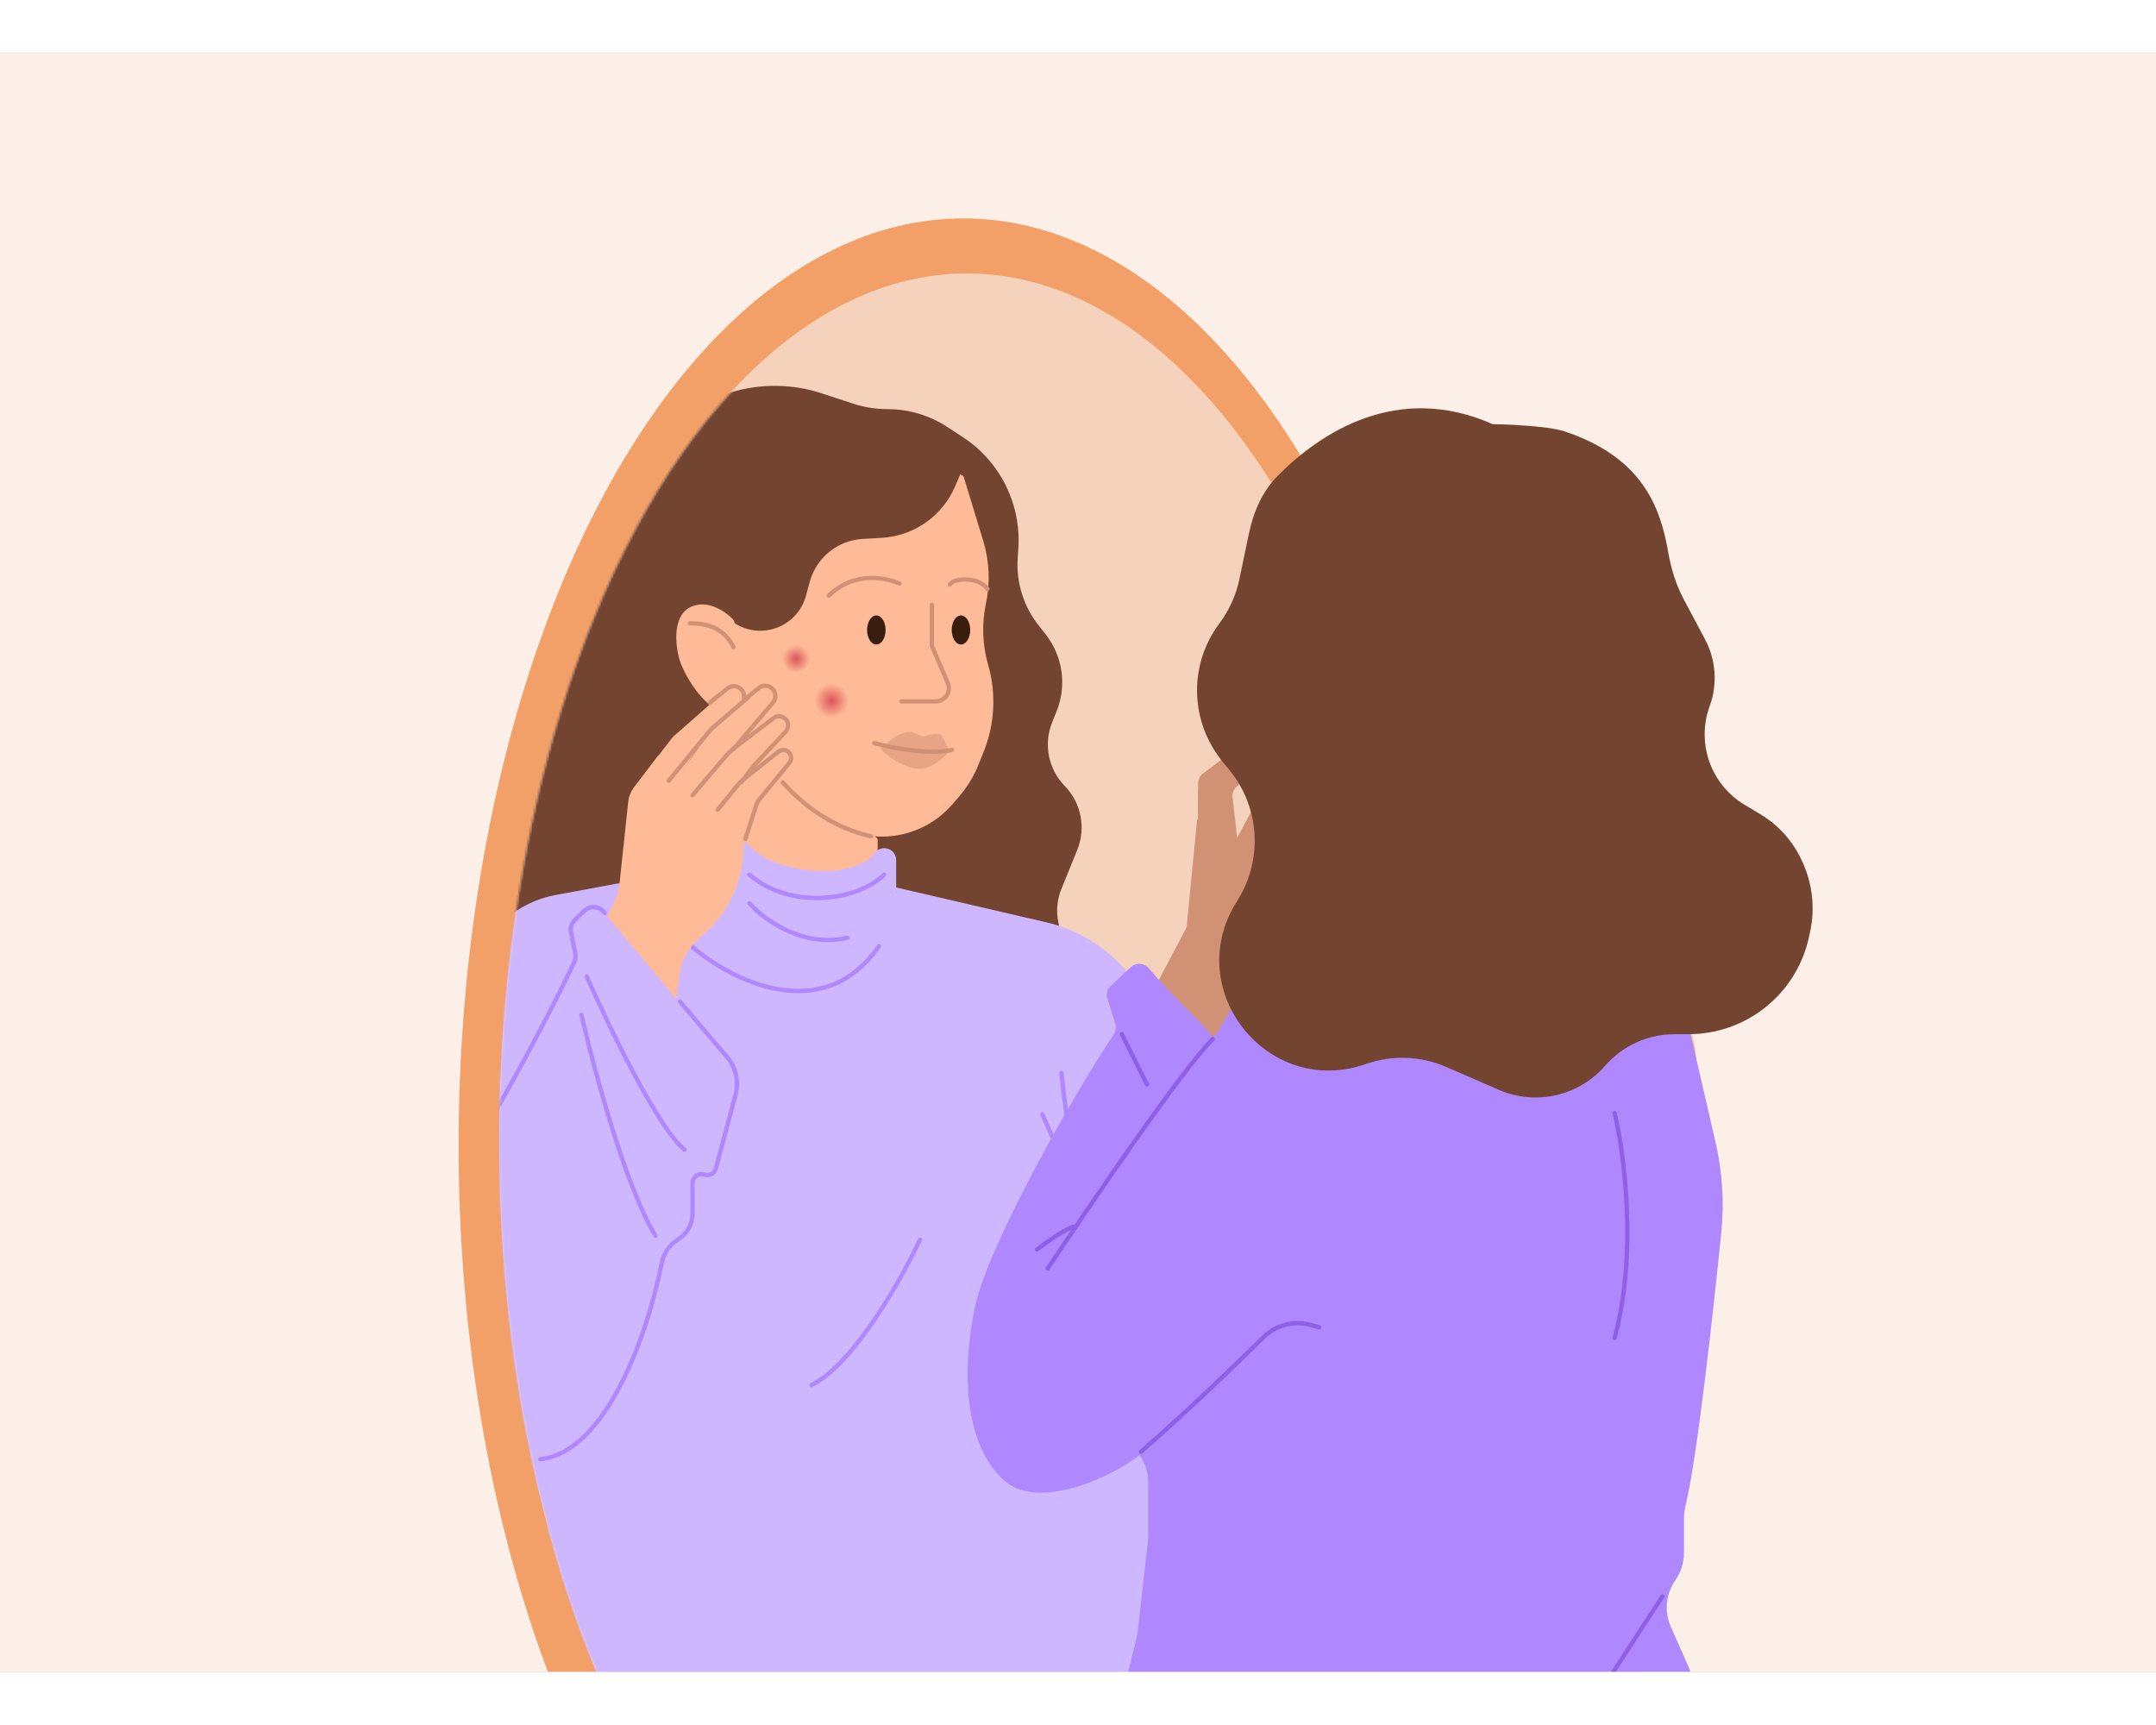
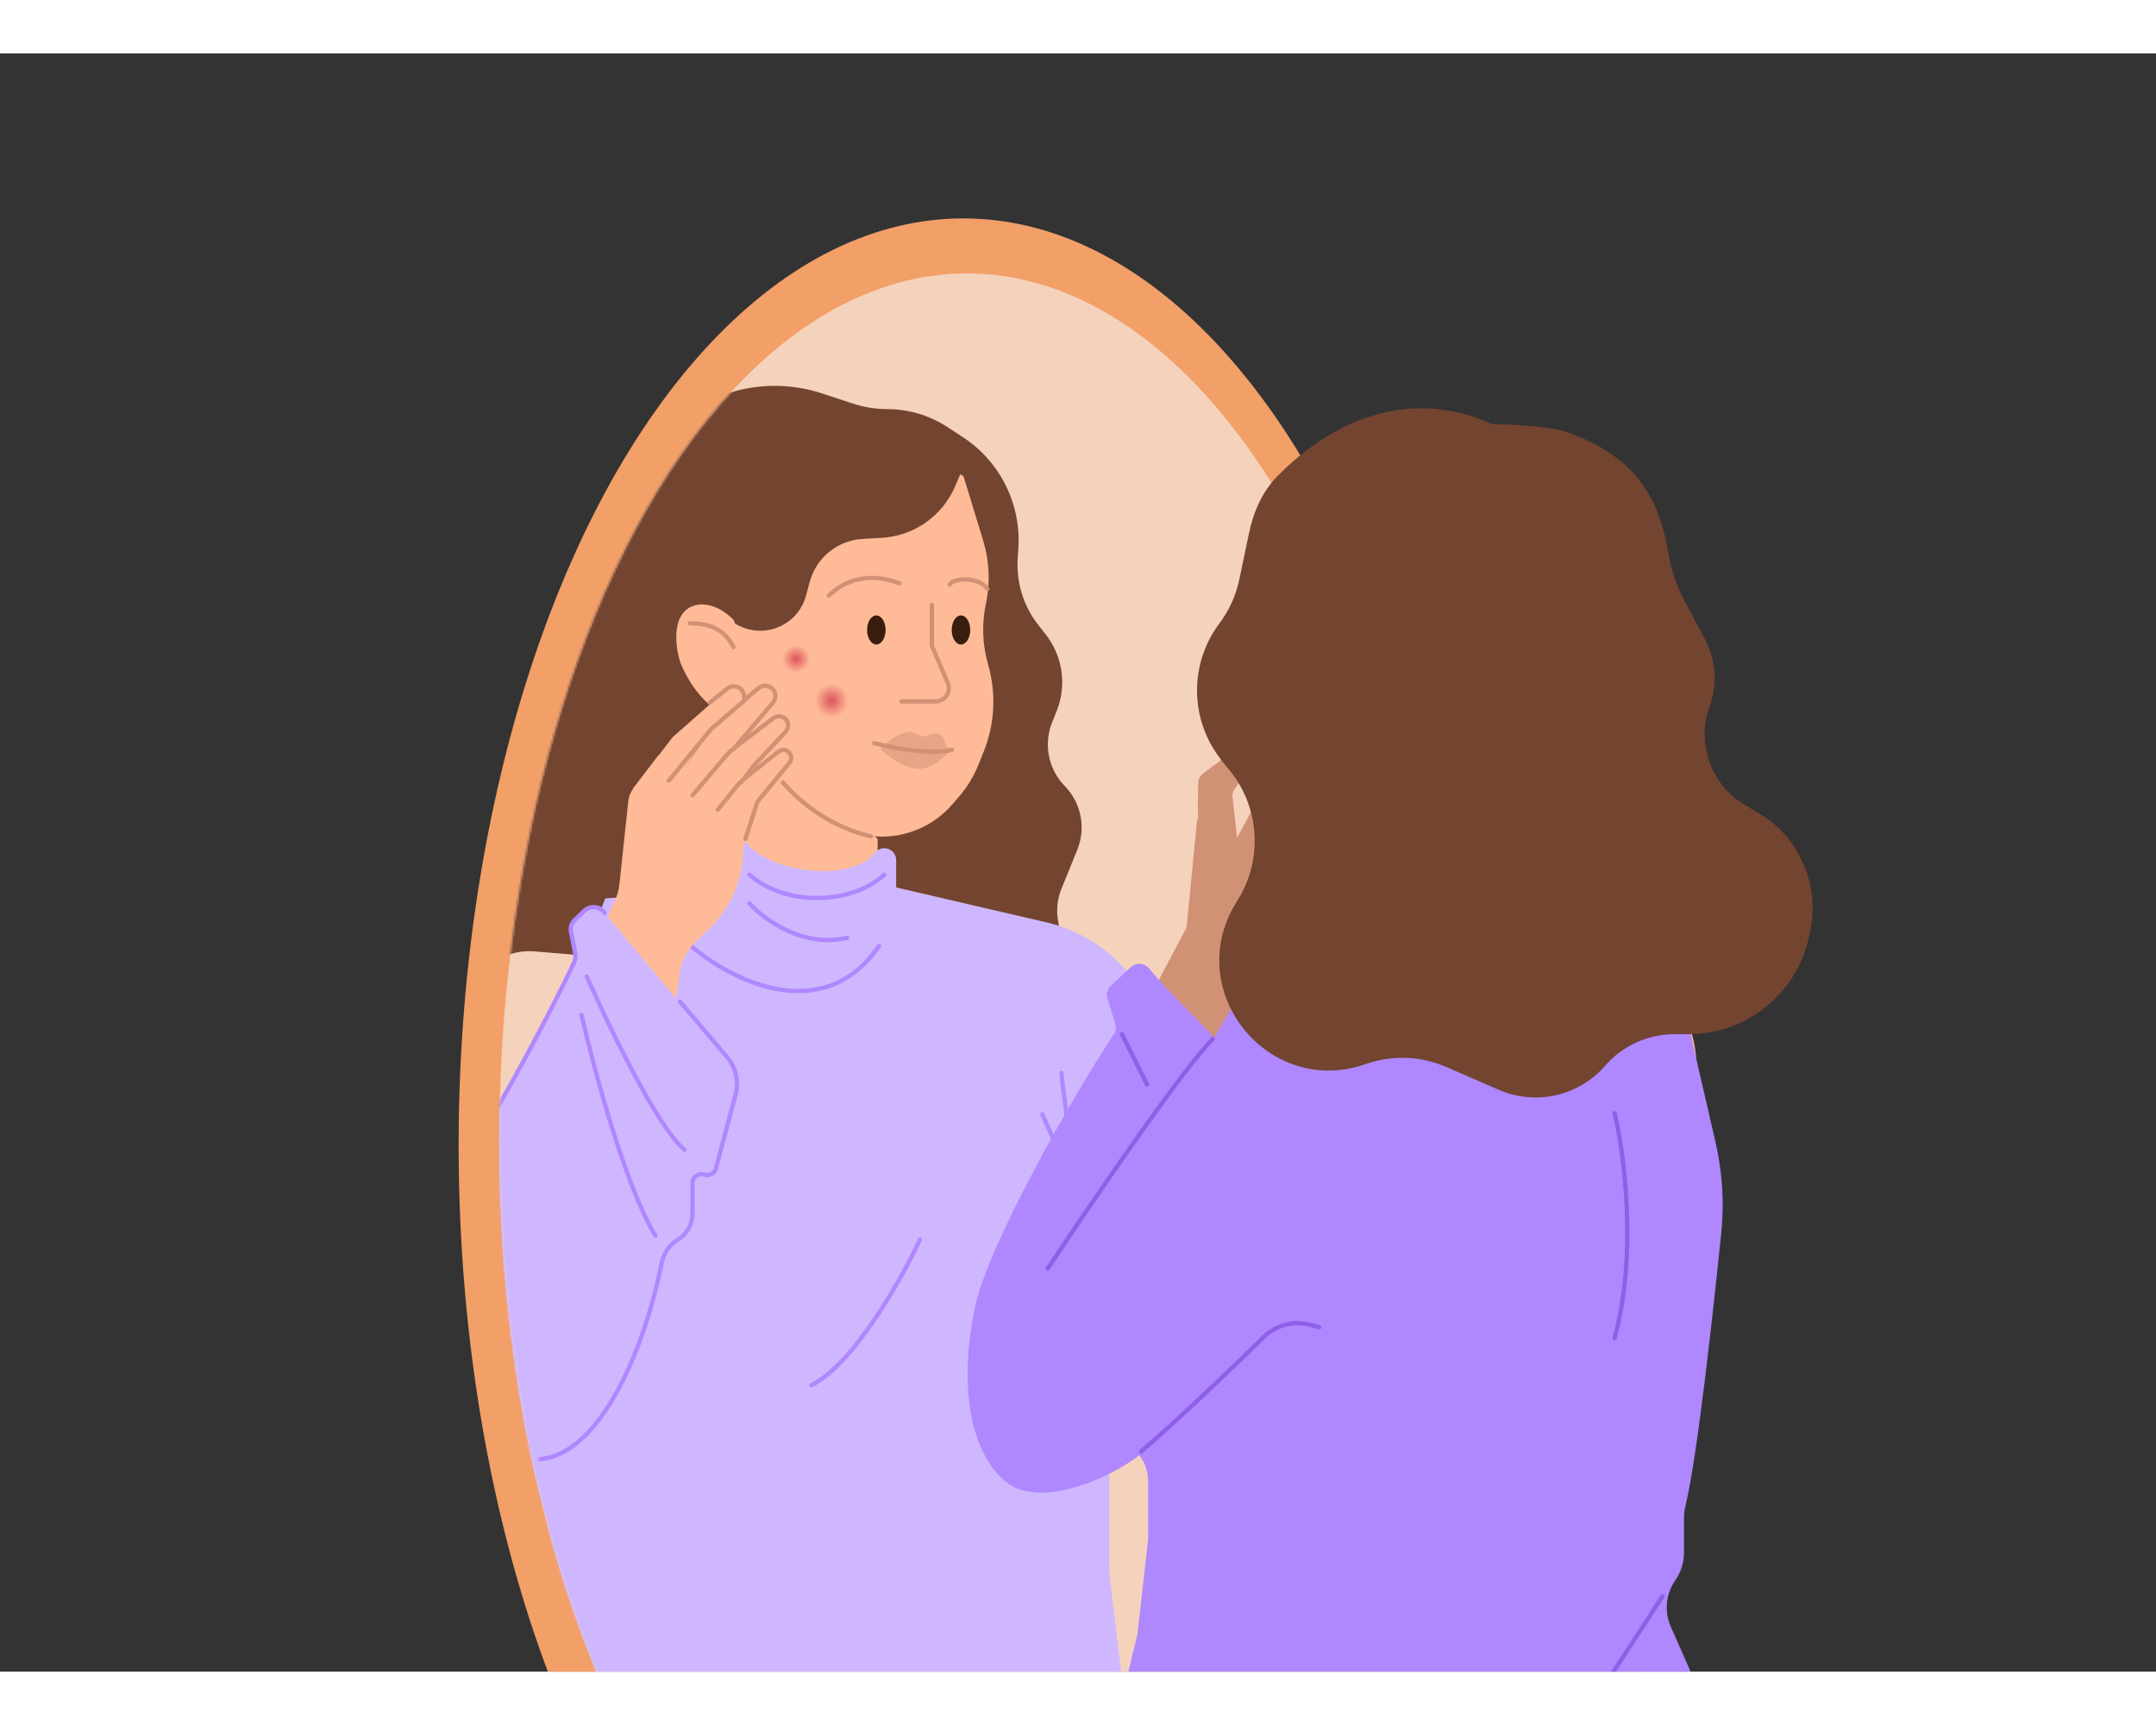
<svg xmlns="http://www.w3.org/2000/svg" fill="none" height="8" viewBox="0 0 1006 755" width="10">
  <rect x="0" y="0" width="1006" height="755" fill="#333333" stroke="none" />
  <g clip-path="url(#clip0_850_239)">
-     <rect fill="#FCEFE7" height="755" transform="matrix(-1 0 0 1 1006 0)" width="1006" />
    <ellipse cx="449.503" cy="509.5" fill="#F29F68" rx="235.503" ry="432.5" />
    <ellipse cx="451.179" cy="507.826" fill="#F5D2BB" rx="218.203" ry="405.155" />
    <mask height="811" id="mask0_850_239" maskUnits="userSpaceOnUse" style="mask-type:alpha" width="438" x="232" y="102">
      <ellipse cx="451.174" cy="507.826" fill="#D9D9D9" rx="218.203" ry="405.155" />
    </mask>
    <g mask="url(#mask0_850_239)">
      <path d="M449.263 179.047L442.03 174.318C433.701 168.872 423.965 165.971 414.014 165.971C408.585 165.971 403.191 165.108 398.033 163.413L383.514 158.643C369.912 154.174 355.273 153.949 341.541 157.998L338.327 158.946C323.031 163.456 310.053 173.673 302.078 187.483L295.84 198.286C291.59 205.645 284.591 211.015 276.383 213.214C263.341 216.707 253.889 228 252.746 241.453L250.546 267.368C249.684 277.517 242.309 285.919 232.358 288.091C222.189 290.309 214.738 299.024 214.127 309.414L212.231 341.649C211.727 350.207 208.683 358.421 203.488 365.24L197.793 372.714C188.541 384.858 189.236 401.867 199.449 413.214L200.754 414.664C209.315 424.177 223.084 426.986 234.688 421.589C239.278 419.454 244.346 418.552 249.391 418.973L465.535 436.985C483.191 438.456 497.318 422.571 493.795 405.207C492.755 400.085 493.249 394.769 495.215 389.926L502.66 371.579C506.801 361.374 504.505 349.685 496.812 341.804C489.136 333.94 486.832 322.283 490.939 312.091L493.01 306.951C497.854 294.933 495.904 281.243 487.899 271.054L484.514 266.746C477.546 257.877 474.106 246.745 474.856 235.491L475.157 230.974C476.538 210.258 466.64 190.408 449.263 179.047Z" fill="#734430" />
      <path d="M254.357 681.906L247.859 658.35L221.944 546.053L282.412 394.267L389.772 385.629L432.964 394.267L498.367 457.203L517.584 658.35V708.946L524.281 764.535L532.094 800.251L539.899 832.444C540.561 835.176 539.293 838.01 536.816 839.337L528.952 843.55C516.43 850.258 502.242 853.222 488.082 852.089L432.002 847.602C424.368 846.991 416.683 847.622 409.181 849.166C292.542 873.166 238.69 831.867 212.683 809.816C210.801 808.221 210.079 805.664 210.813 803.308L235.346 724.565C236.275 721.583 237.762 718.805 239.727 716.378L249.748 703.999C254.758 697.809 256.475 689.583 254.357 681.906Z" fill="#CFB7FF" />
      <path d="M486.333 494.99L503.921 534.33" stroke="#AF87FF" stroke-linecap="round" stroke-width="2" />
      <path d="M488.232 405.42L416.307 388.714L460.115 447.331L495.822 487.177L517.497 639.84L550.816 673.159L589.688 658.967L585.369 575.67L538.084 449.197C535.482 442.238 531.792 435.737 527.151 429.935C517.301 417.623 503.591 408.987 488.232 405.42Z" fill="#CFB7FF" />
-       <path d="M259.215 392.667L297.221 385.629V431.288L266.37 552.224L224.413 649.712L202.817 637.372L195.356 619.591C181.471 586.504 180.072 549.502 191.419 515.461L221.375 425.594C227.056 408.55 241.549 395.939 259.215 392.667Z" fill="#CFB7FF" />
      <path d="M409.518 387.481V366.502L347.2 307.269L332.1 366.206C329.655 375.748 321.771 382.923 312.041 384.459L292.902 387.481L328.689 422.651L378.05 432.523L404.582 423.885L418.156 392.417L409.518 387.481Z" fill="#FFBB97" />
      <path d="M404.632 376.526C387.718 386.841 355.62 379.809 347.475 367.262C346.18 365.267 345.339 363.003 344.378 360.827C343.033 357.784 341.597 353.876 340.586 350.952C340.072 349.465 338.967 348.254 337.52 347.634C336.21 347.072 334.732 347.044 333.401 347.556L331.409 348.322C328.869 349.299 326.795 351.206 325.608 353.655L315.863 373.776C310.919 383.981 307.981 395.723 313.222 405.778C319.497 417.815 332.819 431.603 358.923 438.693C389.458 446.987 411.564 420.965 417.207 405.424C417.951 403.374 418.157 401.188 418.157 399.007V376.339C418.157 373.292 415.686 370.821 412.639 370.821C411.048 370.821 409.534 371.508 408.487 372.706L406.748 374.693C406.129 375.4 405.434 376.037 404.632 376.526Z" fill="#CFB7FF" />
      <path d="M458.763 227.346L449.625 197.439C442.22 189.418 392.173 216.638 368.795 225.822C334.243 239.397 345.349 279.914 343.498 289.992L351.568 314.526C356.356 329.081 365.496 341.815 377.754 351.008L385.37 356.72C392.264 361.891 400.538 364.897 409.143 365.358C422.61 366.079 435.649 360.515 444.445 350.292L447.55 346.684C451.375 342.239 454.438 337.192 456.616 331.747L459.043 325.68C464.139 312.939 464.891 298.874 461.183 285.663L460.939 284.793C458.371 275.644 458.062 266.009 460.04 256.714C462.112 246.975 461.672 236.868 458.763 227.346Z" fill="#FFBB97" />
      <circle cx="371.5" cy="282.5" fill="url(#paint0_radial_850_239)" r="6.5" />
      <circle cx="388" cy="302" fill="url(#paint1_radial_850_239)" r="8" />
      <path d="M323.135 257.907C331.683 254.599 340.997 262.016 344.114 266.545C351.904 279.345 361.529 306.496 347.639 308.859C330.277 311.813 319.585 289.756 317.582 284.439C315.578 279.122 312.45 262.042 323.135 257.907Z" fill="#FFBB97" />
      <path d="M321.9 265.928C328.688 265.928 337.326 267.162 342.262 277.035" stroke="#D19174" stroke-linecap="round" stroke-width="2" />
      <ellipse cx="448.391" cy="269.013" fill="#391D0F" rx="4.319" ry="6.787" />
      <ellipse cx="408.902" cy="269.013" fill="#391D0F" rx="4.319" ry="6.787" />
      <path d="M444.211 324.92C436.104 327.087 420.253 325.116 407.908 321.795" stroke="#D19174" stroke-linecap="round" stroke-width="2" />
      <path d="M420.625 302.332H436.566C440.995 302.332 443.982 297.803 442.237 293.732L434.817 276.418V257.29" stroke="#D19174" stroke-linecap="round" stroke-width="2" />
      <path d="M419.732 247.315C414.59 245.258 399.647 240.631 386.689 252.971" stroke="#D19174" stroke-linecap="round" stroke-width="2" />
      <path d="M443.17 247.835C444.732 244.71 456.783 243.963 460.732 249.886" stroke="#D19174" stroke-linecap="round" stroke-width="2" />
      <path d="M425.241 316.524C419.031 316.524 414.891 320.967 410.751 324.422C413.14 327.28 420.623 332.79 427.311 333.705C433.999 334.619 440.448 328.75 442.836 325.701C442.04 323.414 440.089 318.612 438.656 317.698C437.223 316.783 432.884 318.079 430.894 318.841L425.241 316.524Z" fill="#D19174" fill-opacity="0.5" />
      <path d="M377.853 246.498L376.06 253.071C372.144 267.429 355.45 273.899 342.881 265.928L327.417 219.036C325.073 211.931 325.681 204.181 329.103 197.528C332.763 190.41 339.303 185.206 347.061 183.237L377.217 175.586C402.258 169.232 428.8 176.39 447.251 194.472L448.391 195.588L445.691 201.933C439.786 215.81 426.527 225.142 411.471 226.017L402.466 226.541C390.827 227.217 380.921 235.25 377.853 246.498Z" fill="#734430" />
      <path d="M322.516 416.48C340.821 432.317 383.971 454.489 410.133 416.48" stroke="#AF87FF" stroke-linecap="round" stroke-width="2" />
      <path d="M318.821 417.714C316.559 434.991 313.268 454.735 310.183 474.48L290.438 581.224L275.932 629.421C272.989 639.2 266.053 647.28 256.833 651.671C242.363 658.561 225.086 655.116 214.364 643.204L209.922 638.267C206.449 634.409 203.571 630.005 202.373 624.954C199.449 612.635 197.586 590.996 204.673 565.798C213.558 534.207 261.439 443.218 284.268 401.672L318.821 417.714Z" fill="#FFBB97" />
      <path d="M406.44 365.268C388.669 361.348 374.446 350.642 365.099 339.971" stroke="#D19174" stroke-linecap="round" stroke-width="2" />
      <path d="M317.589 426.549L316.353 431.289L283.034 403.523L286.794 395.584C287.981 393.079 288.737 390.392 289.031 387.636L293.159 348.938C293.397 346.704 294.24 344.578 295.598 342.788L307.097 327.63L346.586 362.8C348.647 384.64 340.387 400.546 327.91 411.307C323.158 415.405 319.173 420.477 317.589 426.549Z" fill="#FFBB97" />
      <path d="M313.522 319.466L295.376 343.055L306.482 353.545L325.61 323.928L348.977 300.561C351.351 298.186 350.524 294.158 347.407 292.911C345.769 292.256 343.903 292.577 342.579 293.742L314.336 318.596C314.037 318.859 313.764 319.151 313.522 319.466Z" fill="#FFBB97" />
      <path d="M331.35 315.911L304.629 354.779L305.863 355.396L320.054 360.332L341.033 325.162L362.811 300.728C364.705 298.603 364.376 295.313 362.099 293.606C360.252 292.22 357.686 292.325 355.959 293.857L332.342 314.789C331.967 315.122 331.634 315.498 331.35 315.911Z" fill="#FFBB97" />
      <path d="M365.264 338.823L354.609 351.077L349.139 362.016C348.674 362.946 348.328 363.932 348.111 364.949L346.588 372.055L335.481 357.864L345.381 343.888C345.771 343.337 346.25 342.853 346.797 342.457L359.906 332.965C361.951 331.483 364.841 332.248 365.887 334.547C366.534 335.972 366.291 337.642 365.264 338.823Z" fill="#FFBB97" />
      <path d="M352.878 333.443L334.245 366.502L316.968 354.779L341.057 325.873C341.45 325.402 341.91 324.992 342.423 324.657L369.666 306.865C371.016 305.984 372.756 305.974 374.117 306.839C376.406 308.296 376.678 311.535 374.663 313.353L354.12 331.892C353.625 332.339 353.205 332.863 352.878 333.443Z" fill="#FFBB97" />
      <path d="M312.029 339.353L331.43 315.708C331.658 315.43 331.911 315.172 332.184 314.937L349.05 300.481" stroke="#D19174" stroke-linecap="round" stroke-width="2" />
      <path d="M331.159 302.949L339.476 296.295C340.092 295.803 340.82 295.471 341.596 295.33V295.33C344.515 294.799 347.201 297.042 347.201 300.008V301.715L353.994 296.121C356.034 294.441 359.05 294.738 360.723 296.783V296.783C362.183 298.567 362.159 301.14 360.665 302.897L342.265 324.545" stroke="#D19174" stroke-linecap="round" stroke-width="2" />
      <path d="M345.964 339.97L351.517 332.566L366.594 316.45C368.164 314.771 368.121 312.148 366.495 310.522V310.522C364.985 309.012 362.591 308.852 360.893 310.148L342.99 323.811C341.276 325.119 339.708 326.608 338.313 328.252L323.135 346.14" stroke="#D19174" stroke-linecap="round" stroke-width="2" />
      <path d="M347.815 366.502L353.008 350.345C353.246 349.605 353.621 348.917 354.114 348.317L367.559 331.949L368.35 330.96C369.349 329.711 369.425 327.96 368.538 326.63V326.63C367.347 324.843 364.883 324.456 363.201 325.792L347.275 338.439C345.993 339.456 344.827 340.612 343.797 341.884L334.857 352.927" stroke="#D19174" stroke-linecap="round" stroke-width="2" />
      <path d="M332.259 482.019L337.603 472.737C338.916 470.457 338.638 467.595 336.912 465.609L315.116 440.544L296.297 418.023L281.689 400.541C279.407 397.81 275.294 397.571 272.711 400.018L268.23 404.263C266.69 405.722 266.007 407.871 266.423 409.952L268.448 420.076C268.703 421.349 268.555 422.662 268.006 423.838C262.943 434.679 249.814 461.036 231.202 493.607C206.521 536.799 191.713 608.989 197.883 625.032C204.053 641.074 211.457 660.202 252.18 655.883C281.974 652.723 299.933 597.029 306.719 562.518C307.866 556.685 310.833 551.349 315.38 547.52L325.865 538.69C329.281 535.814 330.132 530.897 327.882 527.04L327.066 525.641C324.912 521.949 326.224 517.207 329.97 515.147C333.166 513.389 334.664 509.609 333.538 506.139L330.661 497.268C329.013 492.187 329.594 486.647 332.259 482.019Z" fill="#CFB7FF" />
      <path d="M252.178 655.883C282.582 652.658 302.106 598.241 308.756 564.41C309.619 560.022 312.146 556.117 315.919 553.716L316.512 553.338C320.637 550.712 323.135 546.161 323.135 541.27V527.048C323.135 524.193 325.947 522.187 328.647 523.116V523.116C330.928 523.9 333.395 522.587 334.018 520.258L343.205 485.908C344.778 480.026 343.517 473.746 339.795 468.927V468.927L317.276 442.395M200.795 579.373C206.425 551.786 217.231 518.052 231.2 493.607C249.812 461.036 262.941 434.679 268.004 423.838C268.553 422.662 268.701 421.349 268.446 420.076L266.422 409.952C266.005 407.871 266.688 405.722 268.228 404.263L272.745 399.984C275.315 397.549 279.402 397.771 281.693 400.47L282.189 401.055" stroke="#AF87FF" stroke-linecap="round" stroke-width="2" />
      <path d="M273.774 430.671C283.852 453.501 307.093 501.628 319.434 511.5" stroke="#AF87FF" stroke-linecap="round" stroke-width="2" />
      <path d="M271.306 448.565C277.065 473.657 292.038 529.394 305.859 551.607" stroke="#AF87FF" stroke-linecap="round" stroke-width="2" />
-       <path d="M567.188 518.814L537.983 502.064C534.676 500.168 531.98 497.366 530.211 493.99L527.254 488.344C526.539 486.979 525.286 485.977 523.797 485.58C520.304 484.649 516.877 487.282 516.877 490.897V510.207C516.877 512.694 516.421 515.159 515.532 517.481L508.343 536.253C506.663 540.639 506.27 545.413 507.209 550.015L511.005 568.614C511.624 571.646 511.667 574.767 511.132 577.814L506.752 602.783C506.106 606.461 506.273 610.235 506.701 613.945C508.484 629.408 509.386 666.173 511.941 675.966C515.643 690.157 525.623 817.961 539.525 825.447C547.546 829.766 598.211 811.496 609.317 804.092C620.424 796.688 611.168 717.682 609.317 697.32C607.887 681.585 585.337 566.045 575.832 537.62C575.232 535.827 574.877 533.977 574.877 532.087C574.877 526.605 571.944 521.542 567.188 518.814Z" fill="#CFB7FF" />
      <path d="M516.877 655.883C514.392 646.356 509.995 625.447 507.187 613.862C506.307 610.233 506.106 606.462 506.752 602.784L511.132 577.815C511.667 574.767 511.624 571.646 511.005 568.615L505.771 542.969" stroke="#AF87FF" stroke-linecap="round" stroke-width="2" />
      <path d="M349.666 383.161C368.177 399.204 399.028 396.119 412.602 383.161" stroke="#AF87FF" stroke-linecap="round" stroke-width="2" />
      <path d="M349.695 396.563C356.276 403.967 374.622 417.542 395.354 412.605" stroke="#AF87FF" stroke-linecap="round" stroke-width="2" />
      <path d="M495.283 475.714C497.34 496.898 503.634 535.729 506.982 546.89" stroke="#AF87FF" stroke-linecap="round" stroke-width="2" />
      <path d="M429.261 553.458C420.623 571.969 398.411 611.458 378.666 621.33" stroke="#AF87FF" stroke-linecap="round" stroke-width="2" />
    </g>
    <path d="M561.237 439.552L623.619 421.883C652.136 472.24 629.56 541.518 614.707 569.862H587.972L512.223 630.599H492.171L472.12 604.096V587.531L492.171 548.88L547.869 452.804L561.237 439.552Z" fill="#FFBB97" />
    <path d="M542.438 582.606L579.829 430.254L554.158 406.815L466.542 573.119L472.122 606.602L491.654 631.715H503.932L521.79 614.973L542.438 582.606Z" fill="#D19174" />
    <path d="M592.104 377.796C594.783 404.583 584.663 424.674 579.269 431.37L553.598 408.49L558.62 357.148L592.104 377.796Z" fill="#D19174" />
-     <path d="M559.095 340.282C558.931 346.287 558.794 355.726 559.177 359.938L578.151 373.89L575.109 347.021C574.916 345.311 575.521 343.609 576.75 342.405L601.59 318.083L597.125 309.154L561.314 336.013C559.963 337.026 559.141 338.594 559.095 340.282Z" fill="#D19174" />
+     <path d="M559.095 340.282C558.931 346.287 558.794 355.726 559.177 359.938L578.151 373.89L575.109 347.021C574.916 345.311 575.521 343.609 576.75 342.405L597.125 309.154L561.314 336.013C559.963 337.026 559.141 338.594 559.095 340.282Z" fill="#D19174" />
    <path d="M601.033 343.754L591.546 378.354L574.804 370.541L591.546 339.29L601.033 343.754Z" fill="#D19174" />
    <path d="M667.941 412.801L622.797 420.767L608.939 424.907C590.438 430.433 575.069 443.615 568.303 461.699C555.487 495.955 542.851 539.534 539.087 570.329C534.227 610.089 546.636 618.155 563.118 637.787C563.454 638.187 563.642 638.698 563.642 639.221V711.406C563.642 718.505 562.513 725.558 560.298 732.303L526.251 835.967H790.216L782.403 801.367L764.993 751.886C762.48 744.744 761.197 737.229 761.197 729.659V696.943C761.197 691.428 761.878 685.933 763.225 680.585L795.252 553.448C797.09 546.152 797.685 538.598 797.013 531.104L791.28 467.222C790.581 459.434 788.015 451.928 783.8 445.342C776.504 433.942 764.789 426.096 751.47 423.689L691.489 412.849C683.704 411.442 675.731 411.426 667.941 412.801Z" fill="#FFBB97" />
    <path d="M536.293 427.061C546.096 439.128 561.567 452.948 566.433 459.274L588.755 421.883C596.568 415.931 621.681 410.722 635.075 437.509C648.468 464.296 635.075 538.891 623.913 573.119L601.591 593.209L530.159 655.154C513.975 666.874 484.397 678.035 469.888 666.874C454.82 655.283 446.449 626.693 454.82 585.396C460.691 556.43 500.795 486.011 519.734 457.589C520.679 456.171 520.933 454.419 520.425 452.793L516.696 440.859C516.056 438.811 516.646 436.578 518.215 435.115L527.649 426.309C530.145 423.98 534.141 424.411 536.293 427.061Z" fill="#AF87FF" />
    <path d="M530.719 737.748L505.706 839.928C505.018 842.739 506.593 845.61 509.333 846.539L510.651 846.986C527.217 852.607 544.724 854.928 562.183 853.818L632.286 849.361L729.274 854.417C743.034 855.134 756.823 853.724 770.153 850.235L802.813 841.689C806.333 840.768 808.044 836.78 806.286 833.594L782.964 791.322L789.251 768.267C790.599 763.326 790.206 758.07 788.139 753.384L779.628 734.094C776.499 727.001 777.274 718.792 781.675 712.41L781.808 712.218C784.378 708.492 785.754 704.072 785.754 699.545V683.482C785.754 681.35 786.067 679.262 786.566 677.189C792.032 654.495 799.514 585.774 803.141 550.471C804.602 536.247 803.677 521.953 800.481 508.015C794.548 482.136 784.568 438.847 779.057 416.302L640.657 404.025L573.69 463.18L523.766 594.96C516.265 614.759 519.261 637.006 531.731 654.116C534.337 657.692 535.741 662.003 535.741 666.428V693.102L530.719 737.748Z" fill="#AF87FF" />
    <path d="M568.64 328.044L570.339 330.361L573.474 334.148C587.633 351.257 589.399 375.457 577.873 394.439L576.558 396.605C551.594 437.722 591.947 487.464 637.328 471.515C649.512 467.233 662.863 467.711 674.71 472.854L699.411 483.577C716.593 491.036 736.626 486.498 748.917 472.364C757.073 462.985 768.892 457.599 781.322 457.599H787.926C814.985 457.599 838.374 438.714 844.075 412.262L844.61 409.779C846.976 398.801 845.704 387.352 840.986 377.161L840.609 376.346C836.5 367.473 829.821 360.038 821.436 355.008L814.001 350.546C798.253 341.098 791.43 321.799 797.74 304.552C801.476 294.34 800.694 283.02 795.589 273.419L785.677 254.774C782.035 247.923 779.748 240.469 778.414 232.824C774.744 211.795 766.556 188.538 729.946 176.335C721.899 173.652 699.996 172.986 696.462 172.986C651.799 153.187 615.873 177.204 596.208 197.078C589.027 204.335 584.878 213.898 582.786 223.891L578.292 245.365C576.73 252.828 573.549 259.857 568.974 265.957C555.202 284.321 555.066 309.533 568.64 328.044Z" fill="#734430" />
    <path d="M488.861 566.98C508.58 537.216 551.588 474.118 565.874 459.831" stroke="#8D60E7" stroke-linecap="round" stroke-width="2" />
-     <path d="M483.841 558.05C487.934 554.888 497.123 548.34 501.141 547.447" stroke="#8D60E7" stroke-linecap="round" stroke-width="2" />
    <path d="M523.464 457.599L535.183 481.038" stroke="#8D60E7" stroke-linecap="round" stroke-width="2" />
    <path d="M775.71 719.89L744.459 767.884" stroke="#8D60E7" stroke-linecap="round" stroke-width="2" />
    <path d="M532.392 652.365C552.226 635.254 576.666 611.639 589.662 598.893C595.349 593.316 603.541 591.125 611.238 593.178L615.544 594.326" stroke="#8D60E7" stroke-linecap="round" stroke-width="2" />
    <path d="M753.387 494.432C757.851 513.034 764.102 560.061 753.387 599.348" stroke="#8D60E7" stroke-linecap="round" stroke-width="2" />
  </g>
  <defs>
    <radialGradient cx="0" cy="0" gradientTransform="translate(371.5 282.5) rotate(90) scale(6.5)" gradientUnits="userSpaceOnUse" id="paint0_radial_850_239" r="1">
      <stop stop-color="#C00029" stop-opacity="0.55" />
      <stop offset="1" stop-color="#C00029" stop-opacity="0" />
    </radialGradient>
    <radialGradient cx="0" cy="0" gradientTransform="translate(388 302) rotate(90) scale(8)" gradientUnits="userSpaceOnUse" id="paint1_radial_850_239" r="1">
      <stop stop-color="#C00029" stop-opacity="0.55" />
      <stop offset="1" stop-color="#C00029" stop-opacity="0" />
    </radialGradient>
    <clipPath id="clip0_850_239">
      <rect fill="white" height="755" transform="matrix(-1 0 0 1 1006 0)" width="1006" />
    </clipPath>
  </defs>
</svg>